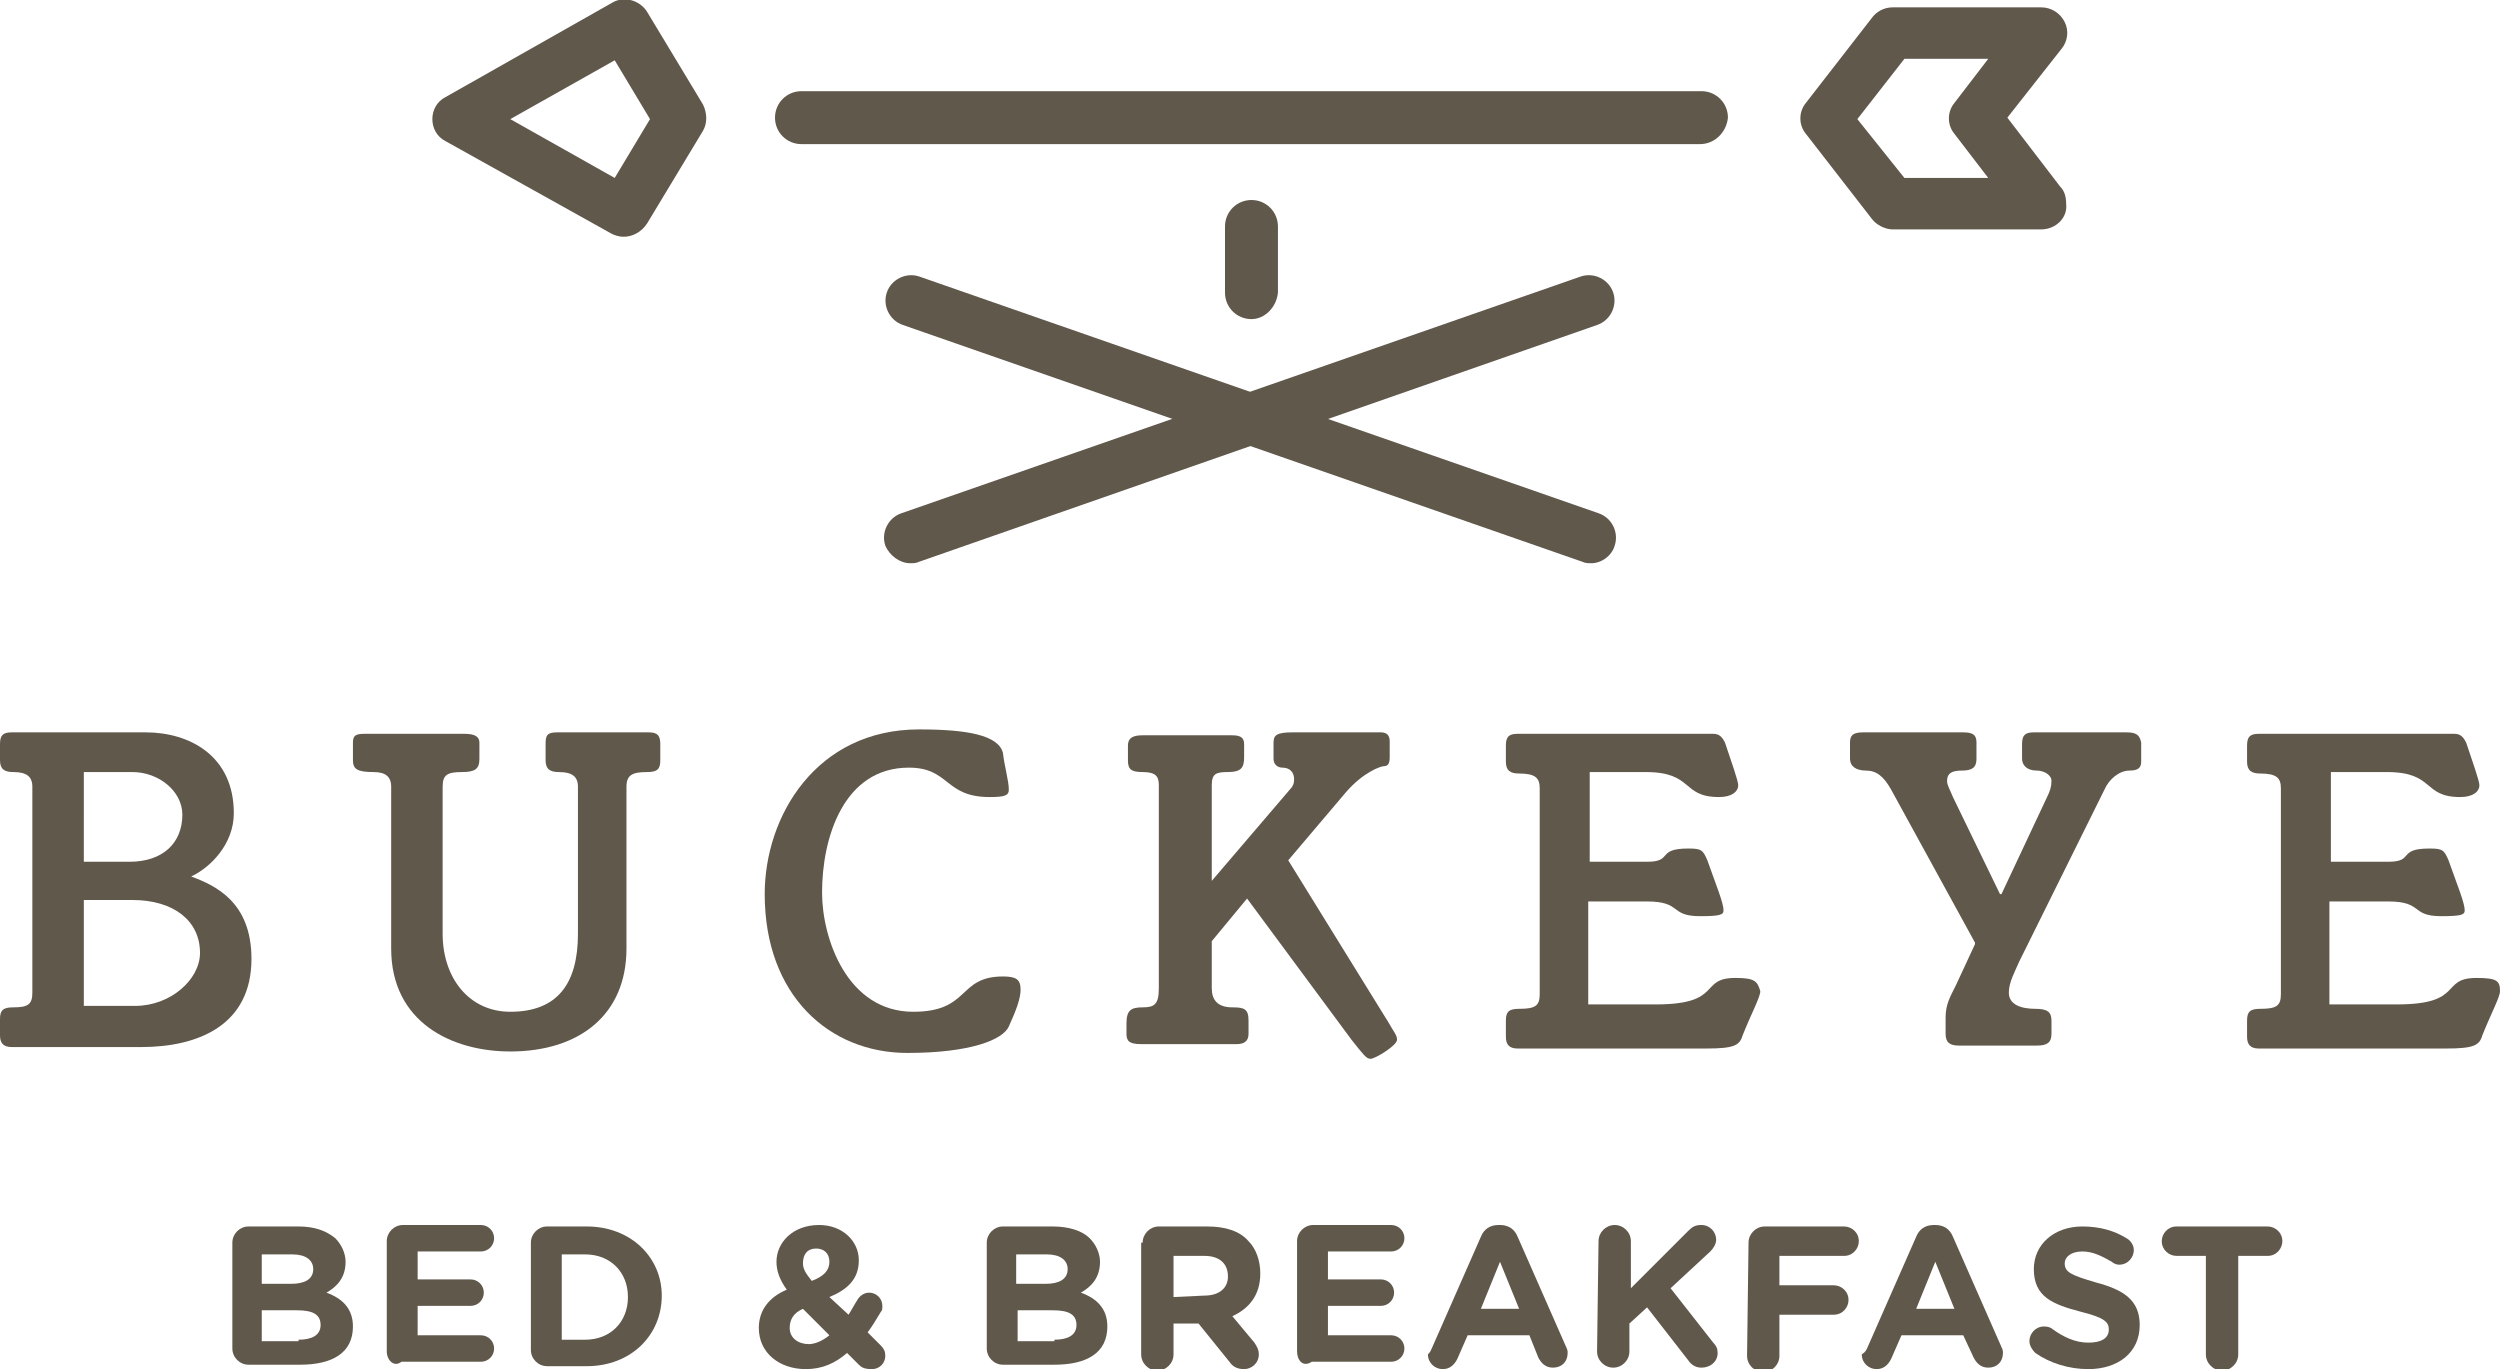
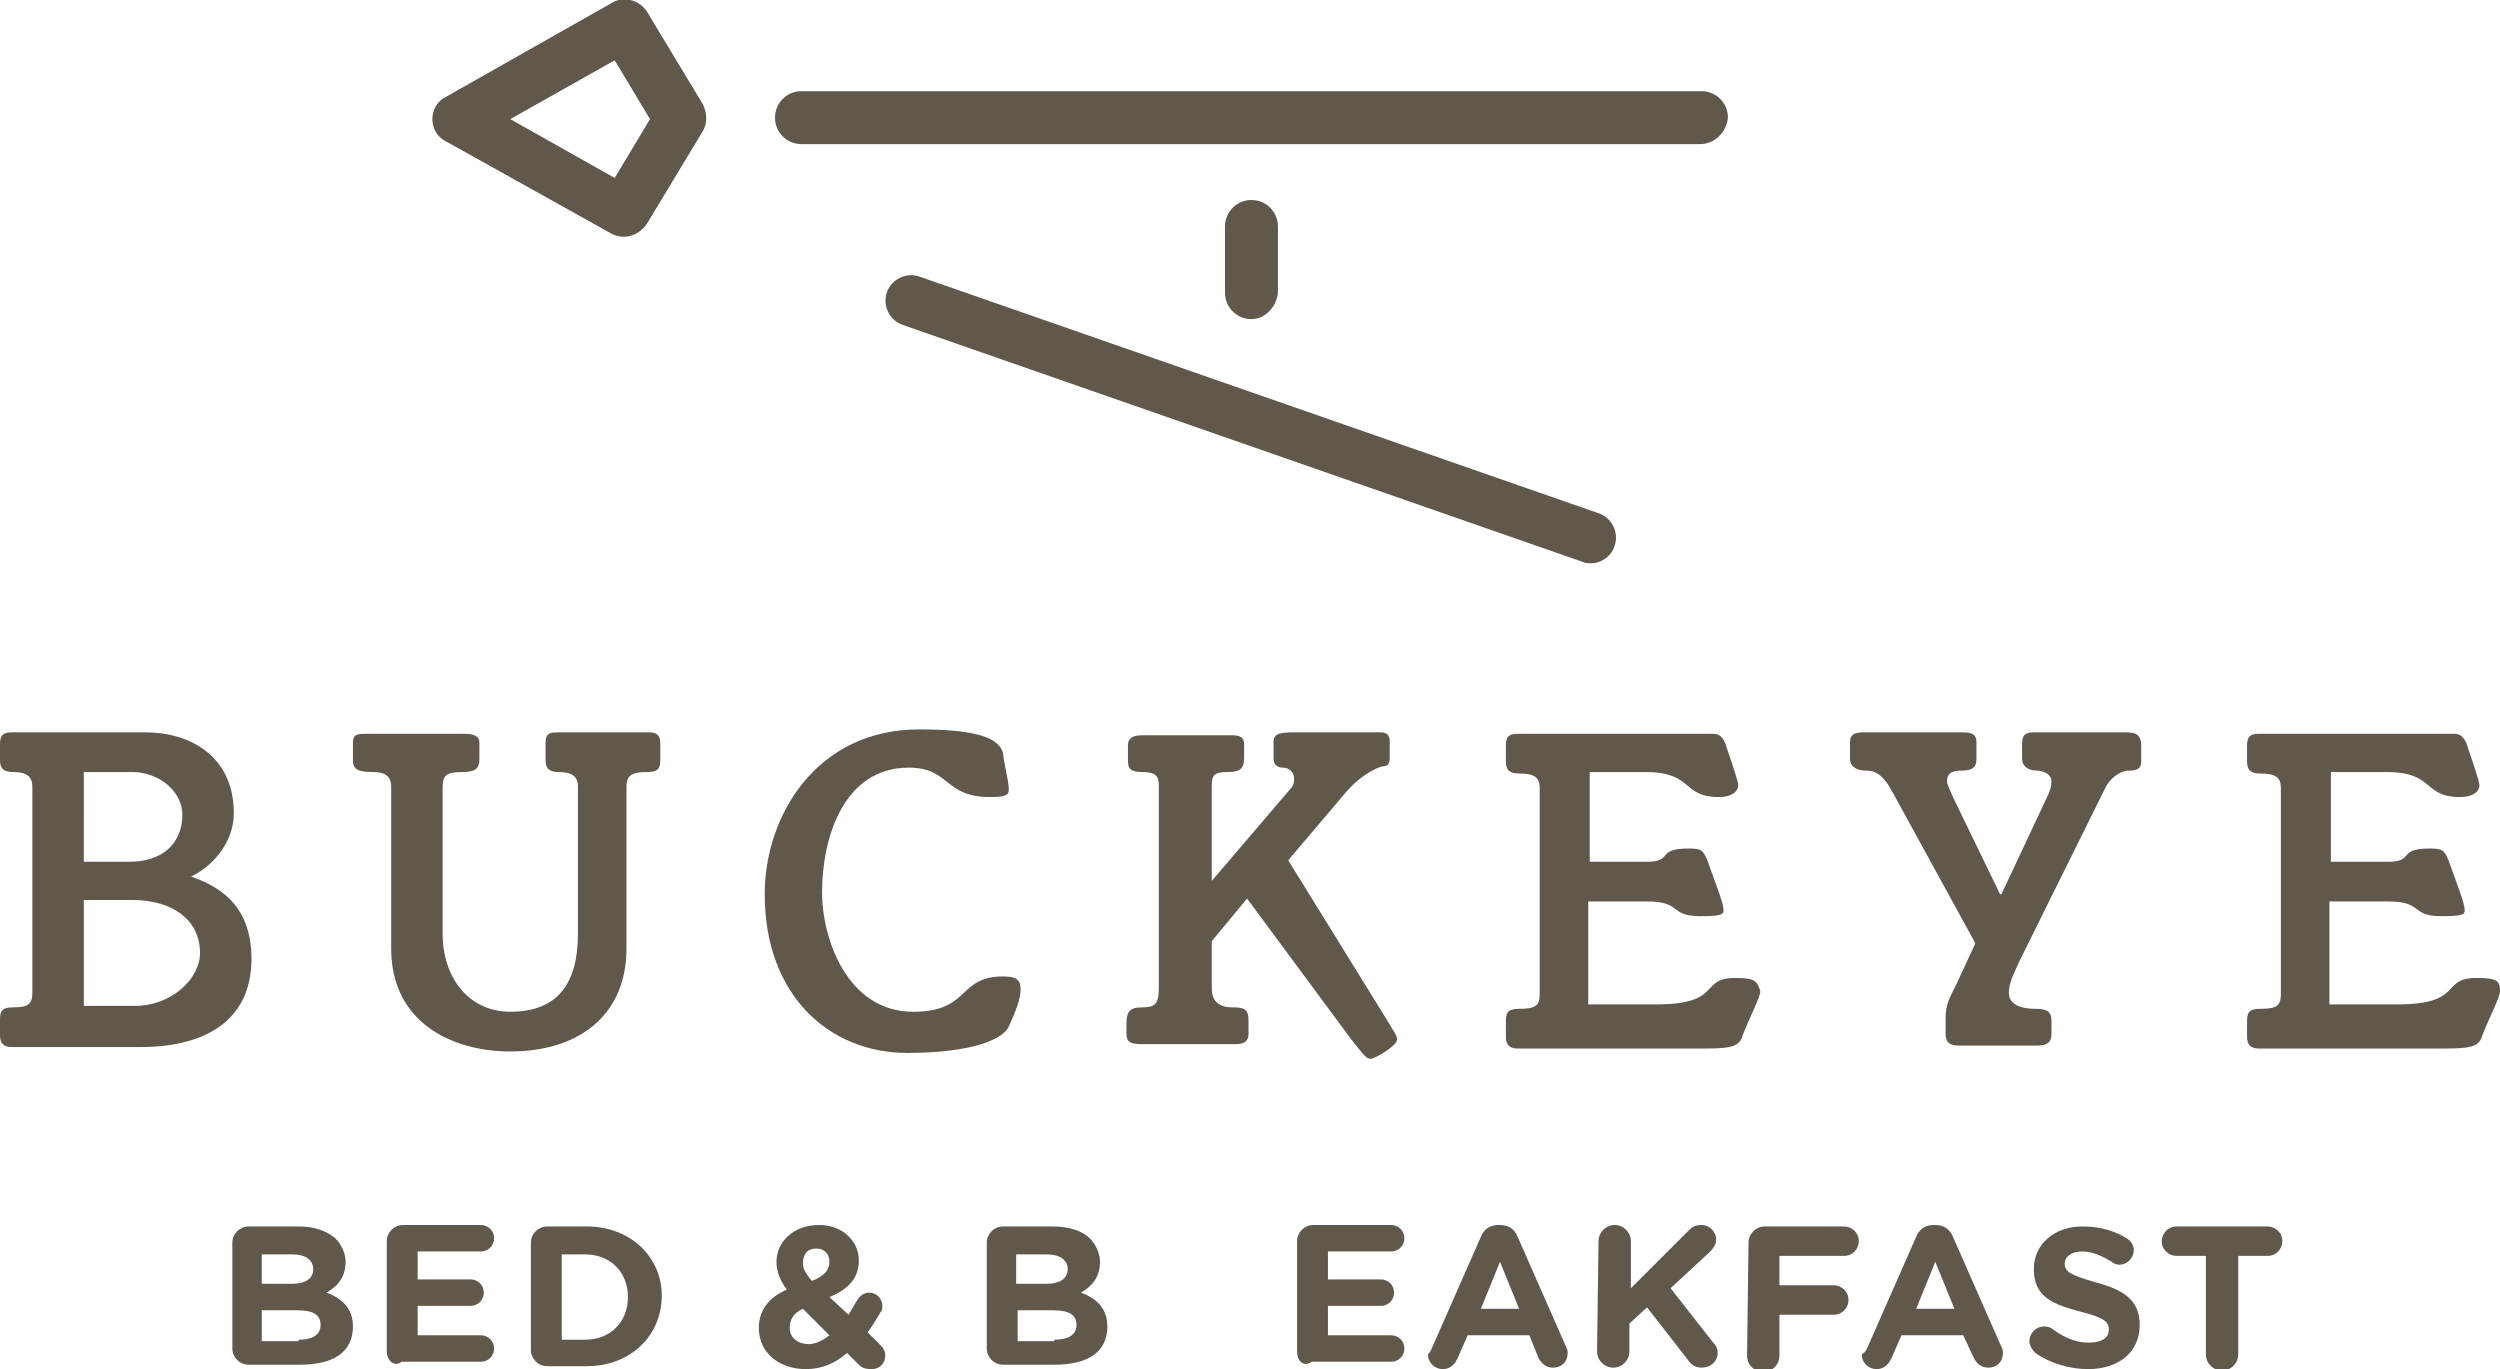
<svg xmlns="http://www.w3.org/2000/svg" version="1.1" id="Layer_1" x="0px" y="0px" viewBox="45 66.8 170 93.1" enable-background="new 45 66.8 170 93.1" xml:space="preserve">
  <g>
    <path fill="#61584C" d="M58,126.4L58,126.4c1.3-0.6,2.9-2.2,2.9-4.3c0-3.9-3-5.5-6-5.5h-9.1c-0.6,0-0.8,0.2-0.8,0.8v1.1   c0,0.6,0.3,0.8,0.9,0.8c0.9,0,1.3,0.3,1.3,1v14c0,0.8-0.3,1-1.3,1c-0.7,0-0.9,0.2-0.9,0.8v1.1c0,0.5,0.2,0.8,0.8,0.8h8.8   c3.9,0,7.5-1.5,7.5-6C62.1,128.1,59.6,127,58,126.4z M50.7,119.3H54c1.8,0,3.4,1.3,3.4,2.9c0,1.9-1.3,3.2-3.6,3.2h-3.1V119.3z    M54.2,135.2h-3.5V128H54c2.8,0,4.6,1.4,4.6,3.6C58.6,133.4,56.6,135.2,54.2,135.2z" />
    <path fill="#61584C" d="M89.1,116.6h-6.2c-0.7,0-0.8,0.2-0.8,0.8v1.1c0,0.6,0.3,0.8,0.9,0.8c0.9,0,1.3,0.3,1.3,1v10   c0,3.4-1.4,5.3-4.6,5.3c-2.8,0-4.6-2.3-4.6-5.3v-10c0-0.8,0.3-1,1.3-1c0.9,0,1.2-0.2,1.2-0.9v-1.1c0-0.4-0.3-0.6-1-0.6h-6.8   c-0.6,0-0.8,0.1-0.8,0.6v1.2c0,0.6,0.3,0.8,1.4,0.8c0.8,0,1.2,0.3,1.2,1v11c0,5,4.1,7,8.1,7c4.7,0,7.9-2.5,7.9-7v-11   c0-0.8,0.4-1,1.4-1c0.7,0,0.9-0.2,0.9-0.8v-1.1C89.9,116.8,89.7,116.6,89.1,116.6z" />
    <path fill="#61584C" d="M113.2,133.2c-3.1,0-2.2,2.4-6.1,2.4c-4.5,0-6.2-5-6.2-8.1c0-3.8,1.5-8.5,5.9-8.5c2.8,0,2.4,2,5.5,2   c1,0,1.3-0.1,1.3-0.5c0-0.6-0.3-1.6-0.4-2.5c-0.3-1.2-2.4-1.6-5.7-1.6c-7,0-10.5,5.9-10.5,11.2c0,6.9,4.4,10.8,9.7,10.8   c4.3,0,6.5-0.9,6.9-1.8c0.5-1.1,0.8-1.9,0.8-2.5C114.4,133.4,114.1,133.2,113.2,133.2z" />
    <path fill="#61584C" d="M132.6,125.3l3.9-4.6c1.2-1.4,2.4-1.8,2.6-1.8c0.3,0,0.4-0.2,0.4-0.6v-1.1c0-0.4-0.2-0.6-0.6-0.6h-6   c-1.1,0-1.3,0.2-1.3,0.7v1.1c0,0.4,0.3,0.6,0.6,0.6c0.5,0,0.8,0.3,0.8,0.8c0,0.3-0.1,0.5-0.3,0.7l-5.3,6.2v-6.5   c0-0.8,0.3-0.9,1.1-0.9c0.9,0,1.1-0.3,1.1-1v-0.9c0-0.4-0.2-0.6-0.8-0.6h-6.1c-0.7,0-1,0.2-1,0.7v1c0,0.6,0.2,0.8,1,0.8   c0.9,0,1.1,0.3,1.1,0.9V134c0,1.1-0.3,1.3-1.1,1.3c-0.8,0-1.1,0.2-1.1,1.1v0.7c0,0.5,0.2,0.7,1,0.7h6.5c0.5,0,0.8-0.2,0.8-0.7v-0.9   c0-0.8-0.3-0.9-1.1-0.9c-1,0-1.4-0.5-1.4-1.3v-3.2l2.4-2.9l7.1,9.6c0.8,1,1,1.3,1.3,1.3c0.3,0,1.8-0.9,1.8-1.3   c0-0.3-0.2-0.5-0.6-1.2L132.6,125.3z" />
    <path fill="#61584C" d="M163,133.3c-2.5,0-0.8,1.8-5.4,1.8h-4.6v-7h4c2.4,0,1.5,1,3.6,1c1.4,0,1.6-0.1,1.6-0.4   c0-0.5-0.5-1.7-1.1-3.4c-0.3-0.7-0.4-0.8-1.3-0.8c-2.2,0-1,0.9-2.8,0.9h-3.9v-6.1h3.8c3.3,0,2.4,1.7,5,1.7c0.9,0,1.3-0.4,1.3-0.8   c0-0.3-0.5-1.7-0.9-2.9c-0.2-0.4-0.4-0.6-0.8-0.6h-13.3c-0.6,0-0.8,0.2-0.8,0.8v1.1c0,0.6,0.3,0.8,0.9,0.8c1.1,0,1.4,0.3,1.4,1v14   c0,0.8-0.3,1-1.4,1c-0.7,0-0.9,0.2-0.9,0.8v1.1c0,0.5,0.2,0.8,0.8,0.8h12.8c1.9,0,2.3-0.2,2.5-0.9c0.6-1.5,1.2-2.6,1.2-3   C164.5,133.5,164.3,133.3,163,133.3z" />
    <path fill="#61584C" d="M189.6,116.6h-6.3c-0.6,0-0.8,0.2-0.8,0.8v1c0,0.4,0.3,0.8,1,0.8c0.5,0,1,0.3,1,0.7c0,0.4-0.1,0.7-0.3,1.1   l-3.1,6.6H181l-3.2-6.6c-0.2-0.5-0.4-0.8-0.4-1.1c0-0.5,0.3-0.7,1-0.7s1-0.2,1-0.8v-1.1c0-0.5-0.2-0.7-0.9-0.7h-6.8   c-0.7,0-0.9,0.2-0.9,0.7v1.1c0,0.5,0.4,0.8,1.1,0.8c0.7,0,1.2,0.4,1.7,1.3l5.7,10.4v0.1l-1.3,2.8c-0.4,0.8-0.7,1.3-0.7,2.2v1.1   c0,0.6,0.3,0.8,0.9,0.8h5.3c0.7,0,1-0.2,1-0.8v-0.9c0-0.6-0.3-0.8-1.1-0.8c-1,0-1.8-0.3-1.8-1.1c0-0.7,0.4-1.4,0.7-2.1l5.8-11.7   c0.3-0.7,1-1.3,1.7-1.3c0.6,0,0.8-0.2,0.8-0.6v-1.3C190.5,116.8,190.3,116.6,189.6,116.6z" />
    <path fill="#61584C" d="M213.4,133.3c-2.5,0-0.8,1.8-5.4,1.8h-4.6v-7h4c2.4,0,1.5,1,3.6,1c1.4,0,1.6-0.1,1.6-0.4   c0-0.5-0.5-1.7-1.1-3.4c-0.3-0.7-0.4-0.8-1.3-0.8c-2.2,0-1,0.9-2.8,0.9h-3.9v-6.1h3.8c3.3,0,2.4,1.7,5,1.7c0.9,0,1.3-0.4,1.3-0.8   c0-0.3-0.5-1.7-0.9-2.9c-0.2-0.4-0.4-0.6-0.8-0.6h-13.3c-0.6,0-0.8,0.2-0.8,0.8v1.1c0,0.6,0.3,0.8,0.9,0.8c1.1,0,1.4,0.3,1.4,1v14   c0,0.8-0.3,1-1.4,1c-0.7,0-0.9,0.2-0.9,0.8v1.1c0,0.5,0.2,0.8,0.8,0.8h12.7c1.9,0,2.3-0.2,2.5-0.9c0.6-1.5,1.2-2.6,1.2-3   C215,133.5,214.8,133.3,213.4,133.3z" />
  </g>
  <g>
    <path fill="#61584C" d="M60.8,151.3c0-0.6,0.5-1.1,1.1-1.1h3.4c1.1,0,1.9,0.3,2.5,0.8c0.4,0.4,0.7,1,0.7,1.6v0   c0,1.1-0.6,1.7-1.3,2.1c1.1,0.4,1.8,1.1,1.8,2.3v0c0,1.8-1.4,2.6-3.6,2.6h-3.5c-0.6,0-1.1-0.5-1.1-1.1V151.3z M64.8,154.1   c0.9,0,1.5-0.3,1.5-1v0c0-0.6-0.5-1-1.4-1h-2.1v2H64.8z M65.3,157.9c0.9,0,1.5-0.3,1.5-1v0c0-0.7-0.5-1-1.6-1h-2.4v2.1H65.3z" />
    <path fill="#61584C" d="M71.3,158.7v-7.5c0-0.6,0.5-1.1,1.1-1.1h5.3c0.5,0,0.9,0.4,0.9,0.9c0,0.5-0.4,0.9-0.9,0.9h-4.3v1.9H77   c0.5,0,0.9,0.4,0.9,0.9c0,0.5-0.4,0.9-0.9,0.9h-3.6v2h4.3c0.5,0,0.9,0.4,0.9,0.9c0,0.5-0.4,0.9-0.9,0.9h-5.4   C71.8,159.8,71.3,159.3,71.3,158.7z" />
    <path fill="#61584C" d="M81.1,151.3c0-0.6,0.5-1.1,1.1-1.1h2.7c3,0,5.1,2.1,5.1,4.7v0c0,2.7-2.1,4.8-5.1,4.8h-2.7   c-0.6,0-1.1-0.5-1.1-1.1V151.3z M84.8,157.9c1.7,0,2.9-1.2,2.9-2.9v0c0-1.7-1.2-2.9-2.9-2.9h-1.6v5.8H84.8z" />
    <path fill="#61584C" d="M103.4,159.6l-0.8-0.8c-0.8,0.7-1.7,1.1-2.8,1.1c-1.8,0-3.2-1.1-3.2-2.8v0c0-1.2,0.7-2.1,1.9-2.6   c-0.5-0.7-0.7-1.3-0.7-1.9v0c0-1.3,1.1-2.5,2.9-2.5c1.6,0,2.7,1.1,2.7,2.4v0c0,1.3-0.8,2-2,2.5l1.3,1.2c0.2-0.3,0.4-0.7,0.6-1   c0.1-0.2,0.4-0.5,0.8-0.5c0.5,0,0.9,0.4,0.9,0.9c0,0.2,0,0.3-0.1,0.4c-0.3,0.5-0.6,1-0.9,1.4l0.9,0.9c0.2,0.2,0.3,0.4,0.3,0.7   c0,0.5-0.4,0.9-0.9,0.9C103.8,159.9,103.6,159.8,103.4,159.6z M101.4,157.6l-1.8-1.8c-0.7,0.3-0.9,0.8-0.9,1.3v0   c0,0.7,0.6,1.1,1.3,1.1C100.4,158.2,100.9,158,101.4,157.6z M101.4,152.6L101.4,152.6c0-0.6-0.4-0.9-0.9-0.9c-0.6,0-0.9,0.4-0.9,1   v0c0,0.4,0.2,0.7,0.6,1.2C101,153.6,101.4,153.2,101.4,152.6z" />
    <path fill="#61584C" d="M112.1,151.3c0-0.6,0.5-1.1,1.1-1.1h3.4c1.1,0,2,0.3,2.5,0.8c0.4,0.4,0.7,1,0.7,1.6v0   c0,1.1-0.6,1.7-1.3,2.1c1.1,0.4,1.8,1.1,1.8,2.3v0c0,1.8-1.4,2.6-3.6,2.6h-3.5c-0.6,0-1.1-0.5-1.1-1.1V151.3z M116.1,154.1   c0.9,0,1.5-0.3,1.5-1v0c0-0.6-0.5-1-1.4-1h-2.1v2H116.1z M116.7,157.9c0.9,0,1.5-0.3,1.5-1v0c0-0.7-0.5-1-1.6-1h-2.4v2.1H116.7z" />
-     <path fill="#61584C" d="M122.7,151.3c0-0.6,0.5-1.1,1.1-1.1h3.3c1.2,0,2.2,0.3,2.8,1c0.5,0.5,0.8,1.3,0.8,2.2v0   c0,1.5-0.8,2.4-1.9,2.9l1.5,1.8c0.2,0.3,0.3,0.5,0.3,0.8c0,0.6-0.5,1-1,1c-0.5,0-0.8-0.2-1-0.5l-2.1-2.6h-1.7v2.1   c0,0.6-0.5,1.1-1.1,1.1s-1.1-0.5-1.1-1.1V151.3z M126.9,154.9c1,0,1.6-0.5,1.6-1.3v0c0-0.9-0.6-1.4-1.6-1.4h-2.1v2.8L126.9,154.9   L126.9,154.9z" />
    <path fill="#61584C" d="M133.2,158.7v-7.5c0-0.6,0.5-1.1,1.1-1.1h5.3c0.5,0,0.9,0.4,0.9,0.9c0,0.5-0.4,0.9-0.9,0.9h-4.3v1.9h3.6   c0.5,0,0.9,0.4,0.9,0.9c0,0.5-0.4,0.9-0.9,0.9h-3.6v2h4.3c0.5,0,0.9,0.4,0.9,0.9c0,0.5-0.4,0.9-0.9,0.9h-5.4   C133.6,159.8,133.2,159.3,133.2,158.7z" />
    <path fill="#61584C" d="M142.4,158.4l3.3-7.5c0.2-0.5,0.6-0.8,1.2-0.8h0.1c0.6,0,1,0.3,1.2,0.8l3.3,7.5c0.1,0.2,0.1,0.3,0.1,0.4   c0,0.6-0.4,1-1,1c-0.5,0-0.8-0.3-1-0.7l-0.6-1.5h-4.2l-0.7,1.6c-0.2,0.4-0.5,0.7-1,0.7c-0.5,0-1-0.4-1-1   C142.3,158.7,142.3,158.6,142.4,158.4z M148.3,155.8l-1.3-3.2l-1.3,3.2H148.3z" />
    <path fill="#61584C" d="M153.7,151.2c0-0.6,0.5-1.1,1.1-1.1c0.6,0,1.1,0.5,1.1,1.1v3.2l3.9-3.9c0.3-0.3,0.5-0.4,0.9-0.4   c0.6,0,1,0.5,1,1c0,0.3-0.2,0.6-0.4,0.8l-2.7,2.5l2.9,3.7c0.2,0.2,0.3,0.4,0.3,0.7c0,0.6-0.5,1-1.1,1c-0.4,0-0.7-0.2-0.9-0.5   l-2.8-3.6l-1.2,1.1v1.9c0,0.6-0.5,1.1-1.1,1.1c-0.6,0-1.1-0.5-1.1-1.1L153.7,151.2L153.7,151.2z" />
    <path fill="#61584C" d="M163.9,151.3c0-0.6,0.5-1.1,1.1-1.1h5.4c0.5,0,1,0.4,1,1c0,0.5-0.4,1-1,1H166v2h3.7c0.5,0,1,0.4,1,1   c0,0.5-0.4,1-1,1H166v2.8c0,0.6-0.5,1.1-1.1,1.1c-0.6,0-1.1-0.5-1.1-1.1L163.9,151.3L163.9,151.3z" />
    <path fill="#61584C" d="M172,158.4l3.3-7.5c0.2-0.5,0.6-0.8,1.2-0.8h0.1c0.6,0,1,0.3,1.2,0.8l3.3,7.5c0.1,0.2,0.1,0.3,0.1,0.4   c0,0.6-0.4,1-1,1c-0.5,0-0.8-0.3-1-0.7l-0.7-1.5h-4.2l-0.7,1.6c-0.2,0.4-0.5,0.7-1,0.7c-0.5,0-1-0.4-1-1   C171.9,158.7,171.9,158.6,172,158.4z M177.9,155.8l-1.3-3.2l-1.3,3.2H177.9z" />
    <path fill="#61584C" d="M183.4,158.8c-0.2-0.2-0.4-0.5-0.4-0.8c0-0.5,0.4-1,1-1c0.3,0,0.5,0.1,0.6,0.2c0.7,0.5,1.5,0.9,2.4,0.9   c0.9,0,1.4-0.3,1.4-0.9v0c0-0.5-0.3-0.8-1.9-1.2c-1.9-0.5-3.2-1-3.2-2.9v0c0-1.7,1.4-2.9,3.3-2.9c1.2,0,2.2,0.3,3,0.8   c0.2,0.1,0.5,0.4,0.5,0.8c0,0.5-0.4,1-1,1c-0.2,0-0.4-0.1-0.5-0.2c-0.7-0.4-1.3-0.7-2-0.7c-0.8,0-1.2,0.4-1.2,0.8v0   c0,0.6,0.4,0.8,2.1,1.3c1.9,0.5,3,1.2,3,2.9v0c0,1.9-1.5,3-3.5,3C185.7,159.9,184.4,159.5,183.4,158.8z" />
    <path fill="#61584C" d="M195,152.2h-2c-0.5,0-1-0.4-1-1c0-0.5,0.4-1,1-1h6.2c0.5,0,1,0.4,1,1c0,0.5-0.4,1-1,1h-2v6.7   c0,0.6-0.5,1.1-1.1,1.1c-0.6,0-1.1-0.5-1.1-1.1V152.2L195,152.2z" />
  </g>
  <g>
    <path fill="#61584C" d="M160.6,76.6H99.5c-1,0-1.8-0.8-1.8-1.8s0.8-1.8,1.8-1.8h61.2c1,0,1.8,0.8,1.8,1.8   C162.4,75.8,161.6,76.6,160.6,76.6z" />
  </g>
  <g>
    <path fill="#61584C" d="M87.4,82.9c-0.3,0-0.6-0.1-0.8-0.2l-11.3-6.3c-0.6-0.3-0.9-0.9-0.9-1.5c0-0.6,0.3-1.2,0.9-1.5L86.6,67   c0.8-0.5,1.9-0.2,2.4,0.6l3.8,6.3c0.3,0.6,0.3,1.3,0,1.8l-3.8,6.3C88.6,82.6,88,82.9,87.4,82.9z M79.7,74.9l7.1,4l2.4-4l-2.4-4   L79.7,74.9z" />
  </g>
  <g>
-     <path fill="#61584C" d="M183.8,82.4C183.8,82.4,183.8,82.4,183.8,82.4h-10.1c-0.5,0-1.1-0.3-1.4-0.7l-4.5-5.8   c-0.5-0.6-0.5-1.5,0-2.1l4.5-5.8c0.3-0.4,0.8-0.7,1.4-0.7h10.1c0.7,0,1.3,0.4,1.6,1c0.3,0.6,0.2,1.3-0.2,1.8l-3.7,4.7l3.6,4.7   c0.3,0.3,0.4,0.7,0.4,1.2C185.6,81.6,184.8,82.4,183.8,82.4z M174.5,78.9h5.7l-2.3-3c-0.5-0.6-0.5-1.5,0-2.1l2.3-3h-5.7l-3.2,4.1   L174.5,78.9z" />
-   </g>
+     </g>
  <g>
    <path fill="#61584C" stroke="#000000" stroke-width="16.207" stroke-linecap="round" stroke-linejoin="round" stroke-miterlimit="10" d="   M107.4,110.9" />
  </g>
  <g>
    <path fill="#61584C" stroke="#000000" stroke-width="16.207" stroke-linecap="round" stroke-linejoin="round" stroke-miterlimit="10" d="   M122.7,93" />
  </g>
  <g>
    <path fill="#61584C" d="M153.2,105.1c-0.2,0-0.4,0-0.6-0.1l-46.2-16.1c-0.9-0.3-1.4-1.3-1.1-2.2c0.3-0.9,1.3-1.4,2.2-1.1l46.2,16.1   c0.9,0.3,1.4,1.3,1.1,2.2C154.6,104.6,153.9,105.1,153.2,105.1z" />
  </g>
  <g>
-     <path fill="#61584C" d="M106.9,105.1c-0.7,0-1.4-0.5-1.7-1.2c-0.3-0.9,0.2-1.9,1.1-2.2l46.2-16.1c0.9-0.3,1.9,0.2,2.2,1.1   s-0.2,1.9-1.1,2.2L107.5,105C107.3,105.1,107.1,105.1,106.9,105.1z" />
-   </g>
+     </g>
  <g>
    <path fill="#61584C" d="M130.1,88.5c-1,0-1.8-0.8-1.8-1.8v-4.5c0-1,0.8-1.8,1.8-1.8c1,0,1.8,0.8,1.8,1.8v4.5   C131.8,87.7,131,88.5,130.1,88.5z" />
  </g>
</svg>